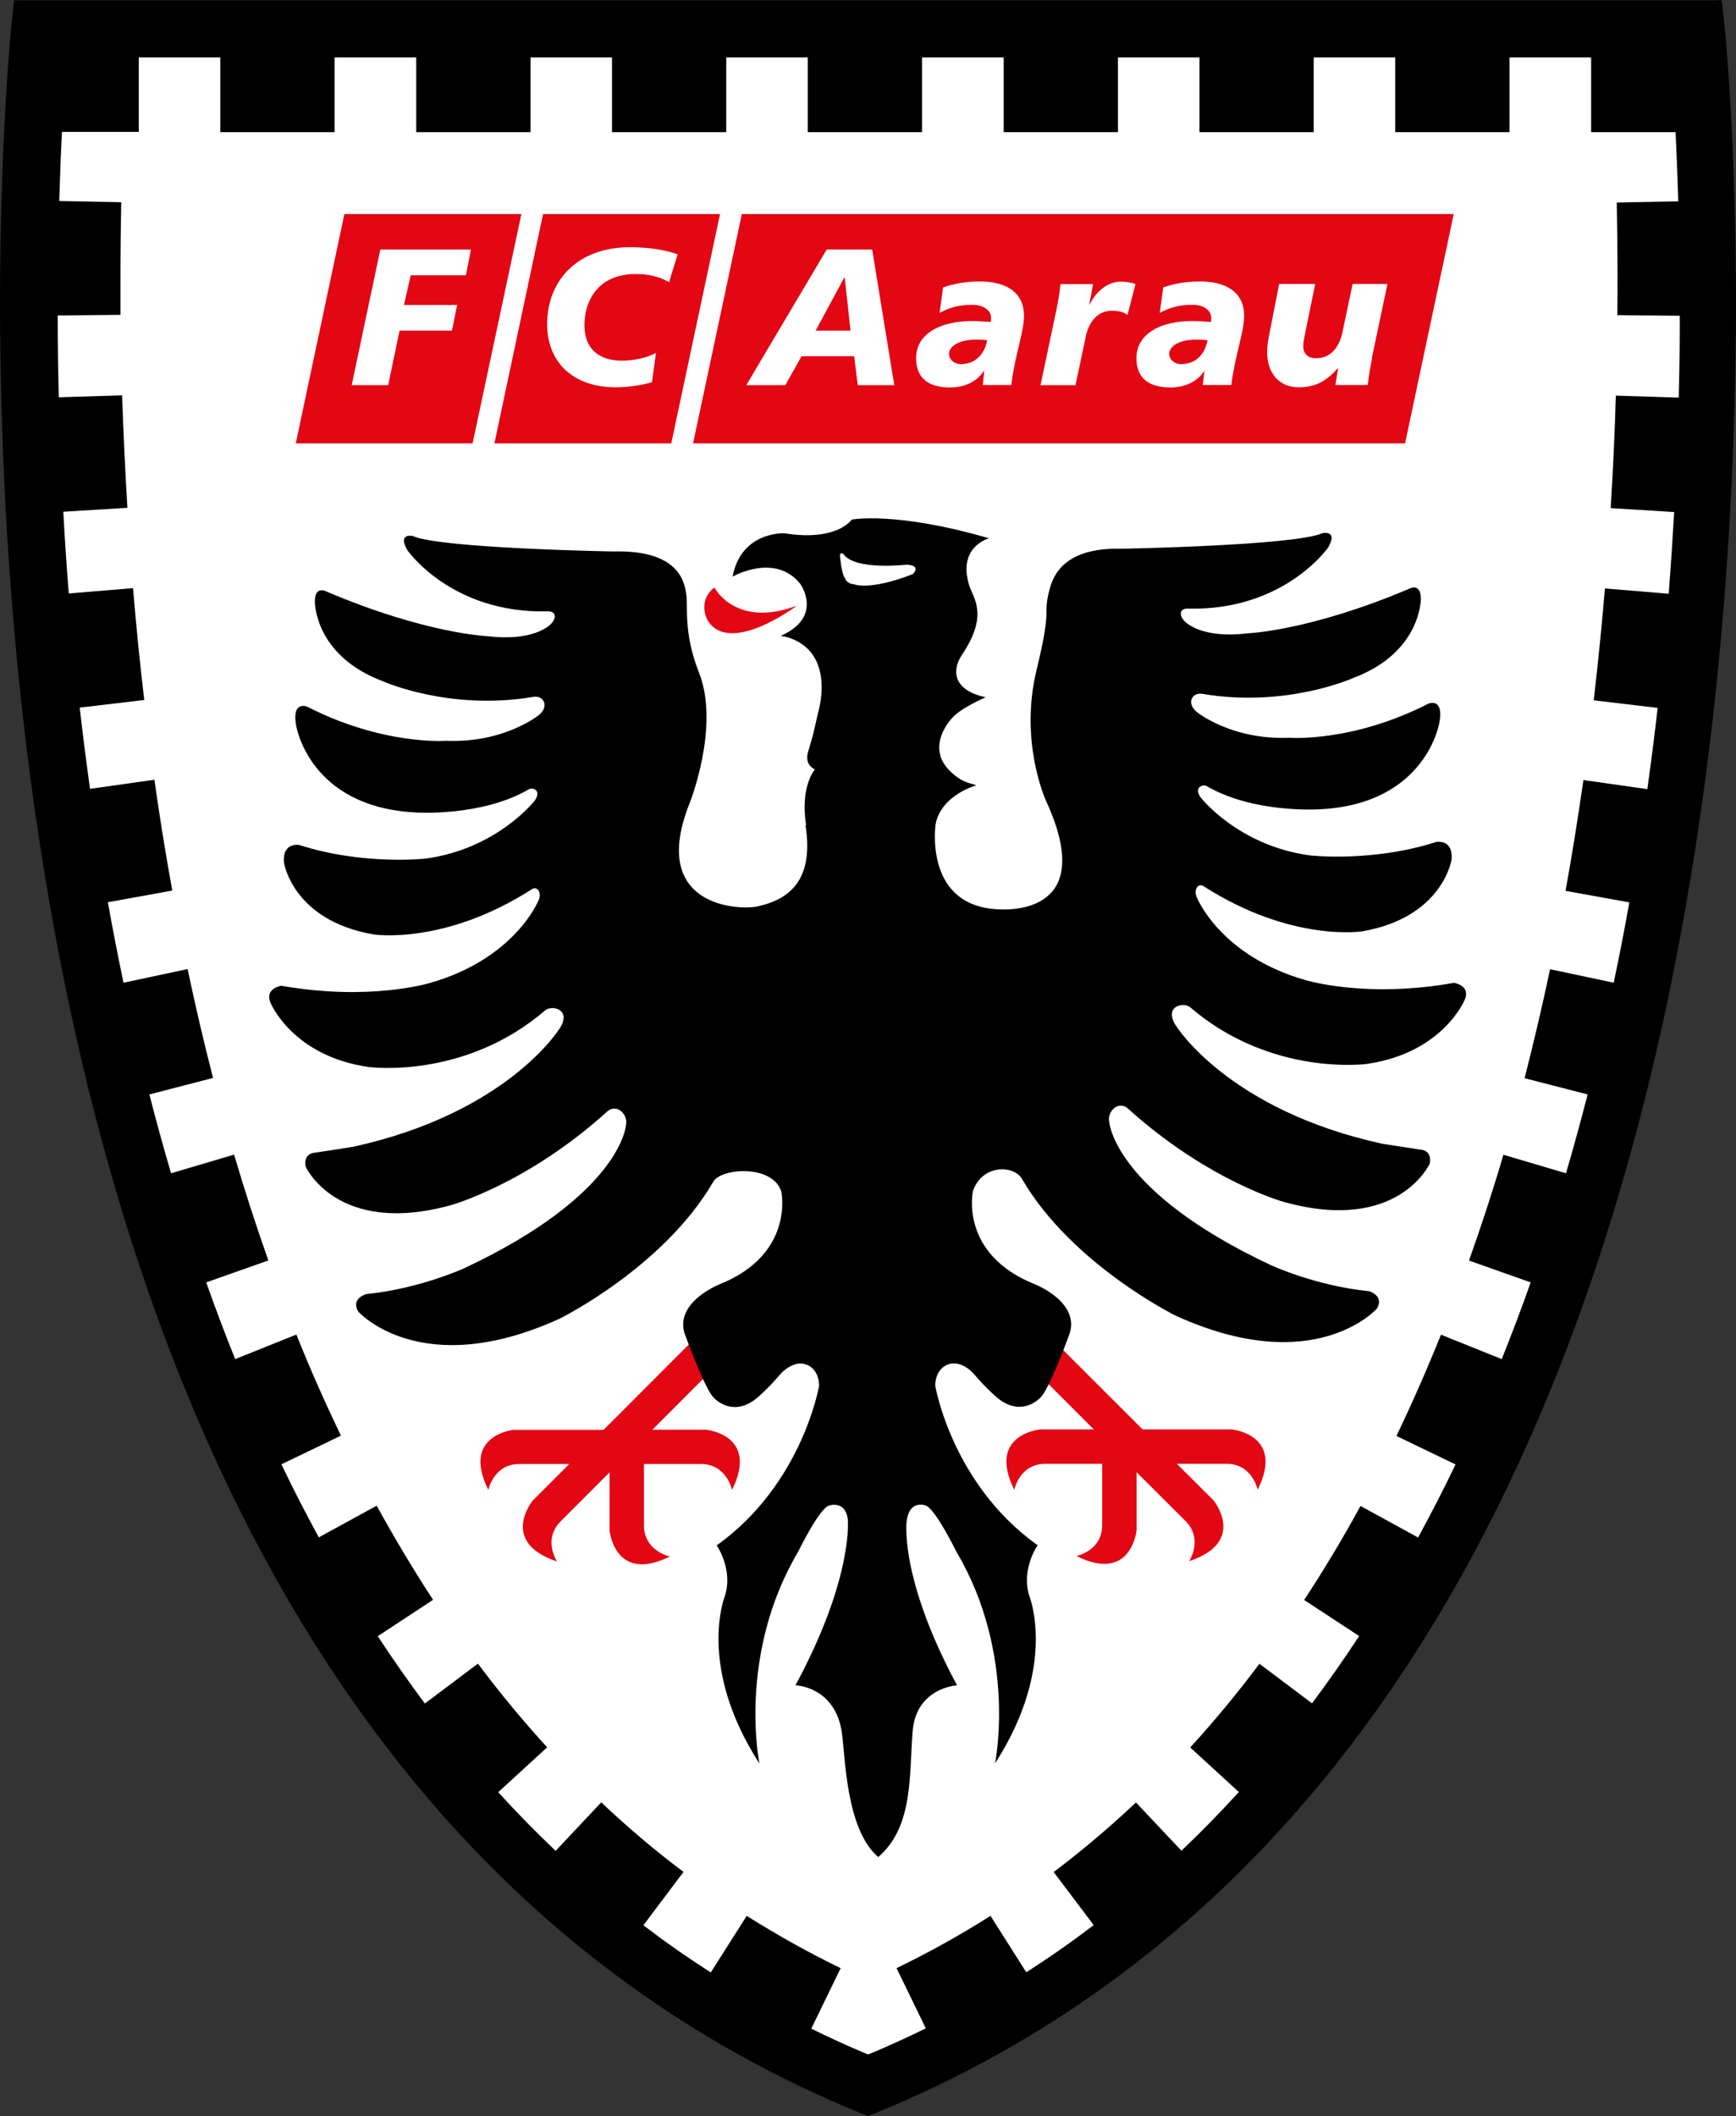
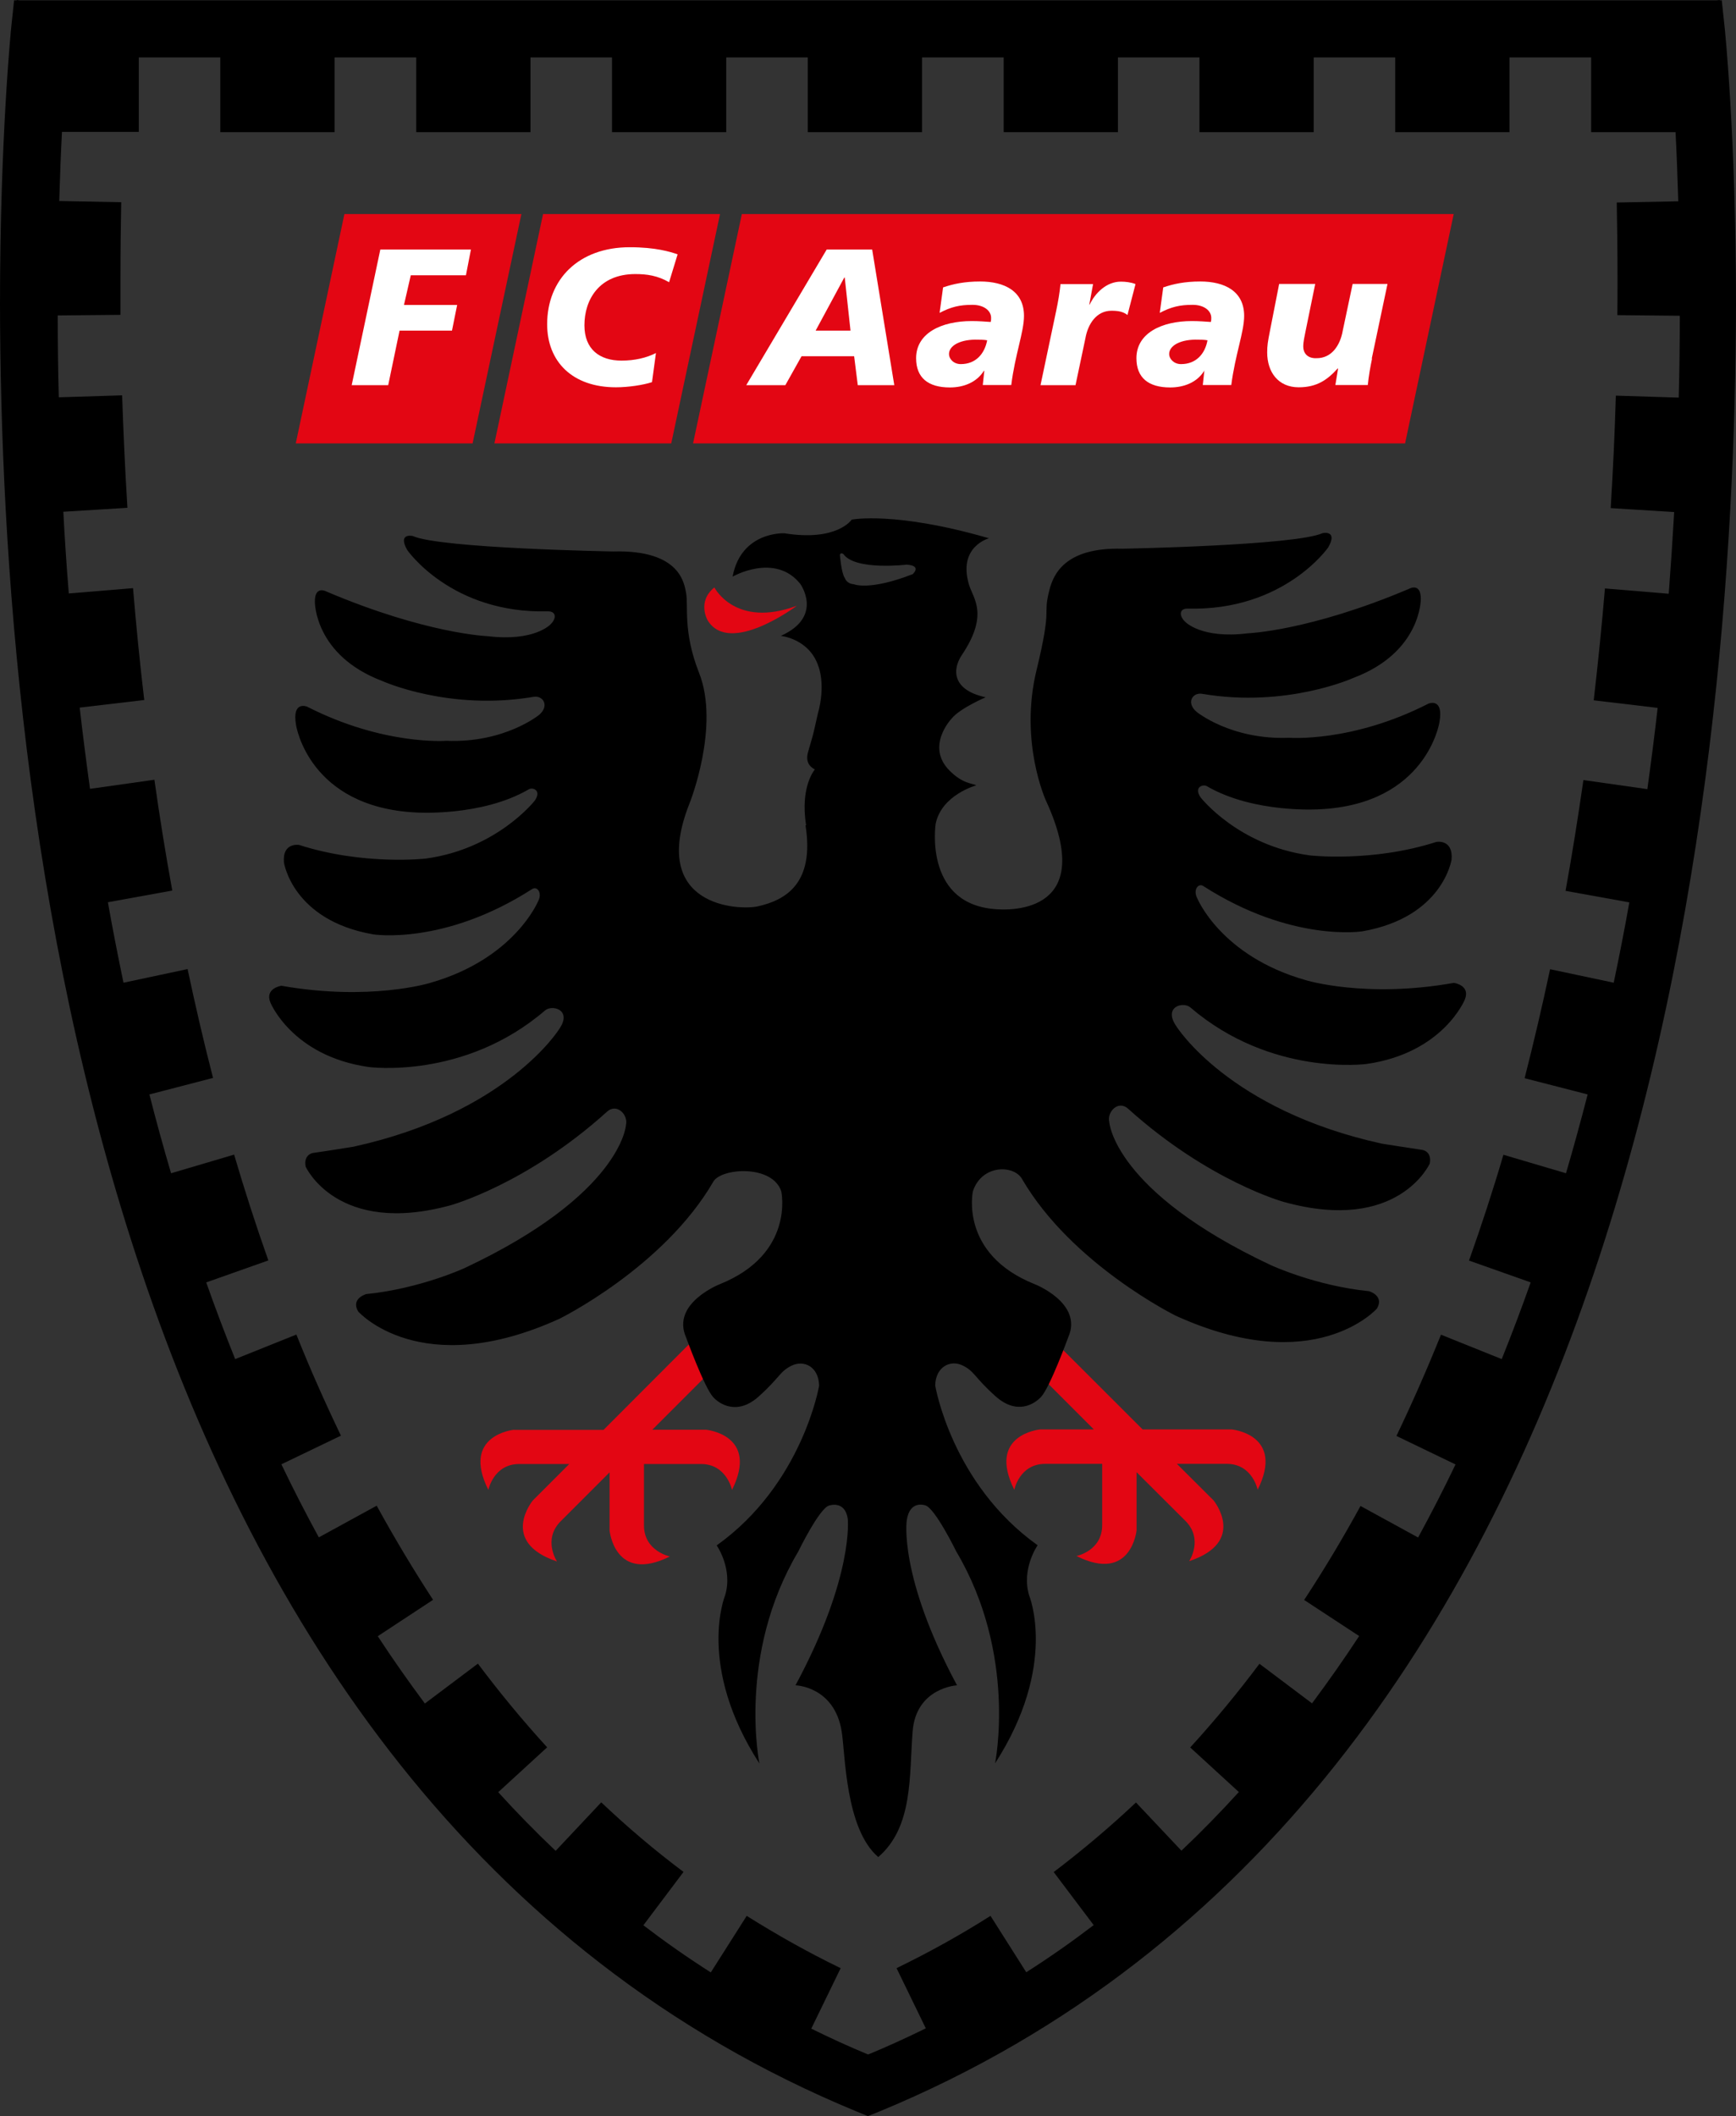
<svg xmlns="http://www.w3.org/2000/svg" id="Ebene_1" data-name="Ebene 1" viewBox="0 0 114.57 139.6">
  <rect x="0" y="0" width="114.57" height="139.6" fill="#333333" stroke="none" />
  <defs>
    <style>
      .cls-1 {
        fill: #fff;
      }

      .cls-2 {
        fill: #e30613;
      }
    </style>
  </defs>
-   <path class="cls-1" d="m111.94,1.91s11.36,108.74-54.65,135.66C-8.73,110.65,2.63,1.91,2.63,1.91h109.31Z" />
  <polygon class="cls-2" points="22.73 14.12 34.41 14.12 31.19 29.25 19.52 29.25 22.73 14.12" />
  <polygon class="cls-2" points="35.84 14.12 47.52 14.12 44.3 29.25 32.63 29.25 35.84 14.12" />
  <polygon class="cls-2" points="48.96 14.12 95.94 14.12 92.73 29.25 45.74 29.25 48.96 14.12" />
  <polygon class="cls-1" points="25.1 16.46 31.08 16.46 30.75 18.16 27.11 18.16 26.66 20.12 30.17 20.12 29.83 21.81 26.37 21.81 25.62 25.41 23.21 25.41 25.1 16.46" />
  <path class="cls-1" d="m44.16,18.62c-.76-.44-1.47-.54-2.23-.54-2.39,0-3.36,1.69-3.36,3.38,0,1.59,1.01,2.33,2.45,2.33.86,0,1.64-.18,2.27-.5l-.26,1.92c-.57.19-1.57.34-2.38.34-2.88,0-4.54-1.7-4.54-4.16,0-2.97,2.09-5.08,5.45-5.08,1.71,0,2.68.3,3.16.47l-.56,1.83Z" />
  <path class="cls-1" d="m54.56,16.46h3l1.46,8.95h-2.41l-.24-1.91h-3.47l-1.07,1.91h-2.58l5.31-8.95Zm1.19,1.85h-.03l-1.89,3.5h2.3l-.38-3.5Z" />
  <path class="cls-1" d="m64.95,24.47l-.02-.03v.03c-.49.77-1.35,1.09-2.24,1.09-1.44,0-2.23-.64-2.23-1.93,0-1.64,1.64-2.45,3.68-2.45.46,0,.92.04,1.24.06.03-.09.03-.18.03-.27,0-.47-.47-.86-1.23-.86-.84,0-1.4.13-2.17.53l.23-1.68c.68-.23,1.41-.39,2.45-.39,1.59,0,2.89.63,2.89,2.27,0,1.05-.59,2.55-.84,4.56h-1.88l.1-.93Zm-1.54-.45c.99,0,1.57-.68,1.74-1.57-.19-.04-.47-.04-.61-.04-1.1-.04-1.91.36-1.91.95,0,.3.29.66.78.66" />
  <path class="cls-1" d="m72.14,18.73l-.25,1.37h.02c.37-.78,1.12-1.52,2.06-1.52.31,0,.67.04.97.16l-.53,2.04c-.3-.23-.63-.28-1.06-.28-.97,0-1.55.85-1.72,1.83l-.65,3.08h-2.31l1.04-4.93c.12-.58.22-1.14.28-1.74h2.14Z" />
  <path class="cls-1" d="m79.49,24.47l-.02-.03v.03c-.48.77-1.35,1.09-2.24,1.09-1.44,0-2.23-.64-2.23-1.93,0-1.64,1.64-2.45,3.67-2.45.46,0,.92.04,1.24.06.03-.09.03-.18.03-.27,0-.47-.47-.86-1.23-.86-.84,0-1.4.13-2.17.53l.23-1.68c.68-.23,1.41-.39,2.45-.39,1.59,0,2.89.63,2.89,2.27,0,1.05-.59,2.55-.85,4.56h-1.88l.1-.93Zm-1.54-.45c.99,0,1.58-.68,1.74-1.57-.19-.04-.47-.04-.62-.04-1.1-.04-1.91.36-1.91.95,0,.3.3.66.78.66" />
  <path class="cls-1" d="m90.55,23.66c-.12.58-.22,1.14-.28,1.74h-2.14l.18-1.09h-.03c-.67.74-1.36,1.24-2.57,1.24-1.35,0-2.08-1-2.08-2.3,0-.45.04-.7.18-1.41l.61-3.11h2.38l-.64,3.13c-.06.33-.15.66-.15,1.01,0,.39.25.79.89.76.98,0,1.55-.84,1.72-1.83l.65-3.07h2.3l-1.04,4.93Z" />
  <path class="cls-2" d="m33.92,94.33h5.91l6.65-6.66,1.58,1.64-5.01,5.01h3.55s3.52.33,1.71,3.97c0,0-.35-1.71-2.05-1.71h-3.76v4.05c0,1.7,1.71,2.05,1.71,2.05-3.64,1.81-3.98-1.71-3.98-1.71v-3.84l-3.23,3.23c-1.2,1.21-.24,2.65-.24,2.65-3.85-1.29-1.6-4.02-1.6-4.02l2.41-2.41h-3.3c-1.7,0-2.04,1.71-2.04,1.71-1.82-3.64,1.7-3.97,1.7-3.97" />
  <path class="cls-2" d="m81.31,94.3h-5.9l-6.66-6.65-1.57,1.64,5.01,5.01h-3.55s-3.52.33-1.7,3.98c0,0,.34-1.71,2.04-1.71h3.76v4.04c0,1.71-1.7,2.04-1.7,2.04,3.63,1.81,3.97-1.7,3.97-1.7v-3.83l3.23,3.22c1.2,1.21.24,2.65.24,2.65,3.85-1.28,1.61-4.01,1.61-4.01l-2.42-2.41h3.29c1.7,0,2.04,1.71,2.04,1.71,1.82-3.65-1.71-3.98-1.71-3.98" />
  <path class="cls-2" d="m47.15,38.76s1.38,2.71,5.44,1.2c0,0-4.44,3.34-5.89.96,0,0-.72-1.23.45-2.17" />
  <path d="m53.16,54.44c.61,3.84-1.31,4.94-3.14,5.35-1.22.28-7.24.06-4.51-6.8,0,0,2.03-5.07.62-8.62-1.07-2.71-.69-4.42-.85-5.24-.12-.63-.37-2.87-4.81-2.75,0,0-11.43-.2-13.23-1.02,0,0-1.02-.23-.36.93,0,0,2.91,4.21,9.29,4.04.56,0,.56.49.15.87,0,0-1.06,1.14-4.12.77,0,0-4.04-.14-10.64-2.94,0,0-.79-.45-.78.67,0,0-.04,3.53,4.46,5.23,0,0,4.4,1.99,9.97,1.04.62-.11,1.08.58.37,1.19,0,0-2.28,1.87-6.12,1.71,0,0-4.13.33-9.19-2.25,0,0-1.02-.43-.73,1.22,0,0,.82,5.41,7.92,5.76,0,0,4.32.29,7.44-1.53.25-.15.87.06.39.75,0,0-2.48,3.18-7.19,3.82,0,0-4.1.47-8.36-.9,0,0-1.12-.19-1,1.16,0,0,.56,3.81,5.89,4.74,0,0,4.67.75,10.49-2.99.34-.22.68.27.4.79,0,0-1.55,3.82-7.16,5.41,0,0-3.95,1.21-9.79.18,0,0-1.12.16-.72,1.12,0,0,1.44,3.52,6.48,4.24,0,0,6.3.86,11.64-3.73.48-.41,1.83-.04.92,1.25,0,0-3.44,5.52-13.57,7.74,0,0-1.6.26-2.66.41,0,0-.64.09-.49.9,0,0,2.08,4.62,9.61,2.54-.06.01,4.96-1.35,10.29-6.17.64-.57,1.41.21,1.24.9,0,0-.29,4.56-10.66,9.43,0,0-2.95,1.36-6.48,1.71,0,0-1.04.29-.53,1.15,0,0,4.11,4.65,13.28.48,0,0,6.87-3.38,10.16-9.05.52-.9,3.89-1.14,4.48.64,0,0,.92,4.13-4.06,6.13,0,0-3.22,1.26-2.22,3.51,0,0,1.2,3.29,1.78,3.93.42.47,1.6,1.24,3.02-.04,1.42-1.28,1.37-1.64,2.17-2.03.8-.39,1.78.06,1.81,1.32,0,0-1.09,6.49-6.76,10.54,0,0,1.09,1.56.55,3.31,0,0-1.9,4.62,2.27,11.08,0,0-1.48-7.17,2.56-13.98,0,0,1.39-2.86,2.04-3.04,0,0,1.05-.37,1.23.88,0,0,.42,3.79-3.45,10.98,0,0,2.57.06,3.05,3.05.24,1.52.24,6.42,2.41,8.28,2.32-1.99,2.04-5.38,2.27-8.28.22-2.9,2.93-3.05,2.93-3.05-3.86-7.19-3.32-10.86-3.32-10.86.19-1.4,1.23-1.01,1.23-1.01.65.19,2.04,3.04,2.04,3.04,4.04,6.81,2.56,13.98,2.56,13.98,4.17-6.47,2.25-11.08,2.25-11.08-.53-1.76.56-3.31.56-3.31-5.68-4.05-6.76-10.54-6.76-10.54.03-1.25,1.01-1.71,1.81-1.32.8.39.75.76,2.17,2.03,1.42,1.27,2.58.51,3.01.04.59-.64,1.79-3.93,1.79-3.93,1-2.26-2.23-3.51-2.23-3.51-4.98-2-4.06-6.13-4.06-6.13.6-1.78,2.7-1.73,3.23-.82,3.29,5.66,10.16,9.04,10.16,9.04,9.17,4.17,13.27-.47,13.27-.47.51-.86-.52-1.15-.52-1.15-3.53-.35-6.48-1.72-6.48-1.72-10.37-4.87-10.66-9.43-10.66-9.43-.17-.69.6-1.47,1.24-.89,5.34,4.82,10.36,6.18,10.31,6.16,7.52,2.08,9.6-2.54,9.6-2.54.15-.82-.49-.9-.49-.9-1.07-.16-2.66-.41-2.66-.41-10.13-2.22-13.57-7.74-13.57-7.74-.9-1.29.44-1.66.92-1.25,5.34,4.58,11.63,3.73,11.63,3.73,5.05-.72,6.48-4.24,6.48-4.24.4-.96-.72-1.11-.72-1.11-5.83,1.04-9.78-.18-9.78-.18-5.61-1.59-7.16-5.41-7.16-5.41-.28-.53.06-1.01.4-.8,5.83,3.74,10.5,2.99,10.5,2.99,5.33-.93,5.89-4.74,5.89-4.74.11-1.36-1-1.16-1-1.16-4.26,1.37-8.36.89-8.36.89-4.72-.64-7.2-3.82-7.2-3.82-.47-.68.14-.89.4-.75,3.12,1.82,7.44,1.53,7.44,1.53,7.09-.34,7.92-5.75,7.92-5.75.29-1.65-.73-1.22-.73-1.22-5.05,2.58-9.18,2.25-9.18,2.25-3.84.16-6.12-1.71-6.12-1.71-.71-.61-.26-1.29.36-1.19,5.57.95,9.97-1.04,9.97-1.04,4.51-1.69,4.47-5.22,4.47-5.22,0-1.12-.79-.66-.79-.66-6.59,2.79-10.64,2.93-10.64,2.93-3.06.38-4.12-.76-4.12-.76-.41-.38-.41-.88.16-.87,6.37.17,9.28-4.04,9.28-4.04.66-1.16-.37-.94-.37-.94-1.8.82-13.23,1.03-13.23,1.03-3.78-.1-4.55,1.7-4.81,2.75-.45,1.78.22.88-.84,5.25-1.16,4.75.62,8.62.62,8.62,3.34,7.25-2.03,7.33-3.62,7.13-4.43-.53-3.66-5.6-3.66-5.6.39-1.92,2.68-2.54,2.68-2.54-.28-.15-.88-.09-1.76-.97-1.61-1.61.13-3.43.13-3.43.54-.68,2.25-1.41,2.25-1.41-2.21-.48-2.22-1.82-1.57-2.79,1.79-2.67.76-3.71.48-4.61-.78-2.54,1.31-3.09,1.31-3.09-6.21-1.8-9.06-1.23-9.06-1.23,0,0-.96,1.46-4.45.9,0,0-2.85-.14-3.41,2.86,0,0,2.79-1.6,4.46.47,0,0,1.58,2.16-1.28,3.44,0,0,1.87.17,2.48,2,0,0,.51,1.21-.04,3.15-.36,1.59-.21,1.02-.64,2.51-.17.59.06.96.45,1.15,0,0-.99,1.12-.58,3.68m7.05-16.57c-2.88,1.13-3.91.67-3.91.67-.47-.03-.58-.4-.58-.4-.23-.3-.33-1.52-.33-1.52.03-.21.23-.07.23-.07.78,1.11,4.18.7,4.18.7,1.02.07.41.61.41.61" />
  <path d="m113.81,1.71l-.18-1.69h-.13s0-.02,0-.02l-.21.02H1.28l-.18-.02h0s0,0,0,.02h-.17l-.18,1.69s-.75,7.24-.75,18.39c.06,32.26,6.08,98.41,56.57,119.21l.71.29.72-.29c50.48-20.81,56.5-86.95,56.57-119.21,0-11.15-.75-18.35-.76-18.39Zm-56.53,133.82c-1.28-.53-2.52-1.1-3.74-1.7l1.94-3.99c-2.17-1.05-4.22-2.21-6.2-3.45l-2.37,3.73c-1.54-.98-3.02-2.02-4.45-3.11l2.65-3.52c-1.91-1.43-3.71-2.96-5.43-4.59l-3.01,3.2c-1.31-1.24-2.58-2.54-3.79-3.87l3.23-2.96c-1.61-1.76-3.13-3.6-4.57-5.52l-3.5,2.63c-1.08-1.45-2.12-2.93-3.11-4.44l3.65-2.4c-1.31-2.01-2.55-4.08-3.72-6.21l-3.82,2.09c-.86-1.58-1.69-3.19-2.47-4.82l3.93-1.89c-1.05-2.19-2.04-4.41-2.94-6.67l-4.04,1.62c-.67-1.67-1.31-3.36-1.91-5.06l4.1-1.45c-.82-2.31-1.57-4.64-2.26-6.98l-4.16,1.23c-.51-1.73-.99-3.47-1.43-5.2l4.2-1.09c-.62-2.39-1.17-4.79-1.68-7.18l-4.23.9c-.37-1.78-.72-3.55-1.03-5.31l4.25-.77c-.45-2.46-.84-4.9-1.18-7.31l-4.25.6c-.25-1.81-.48-3.6-.68-5.36l4.26-.5c-.3-2.51-.54-4.98-.74-7.38l-4.24.35c-.15-1.84-.27-3.64-.36-5.39l4.23-.26c-.16-2.57-.27-5.05-.35-7.42l-4.18.13c-.05-1.88-.07-3.69-.07-5.4l4.14-.04c0-.82,0-1.62,0-2.4,0-1.79.02-3.46.05-5.03l-4.09-.08c.05-1.69.11-3.22.18-4.56h5.07V3.79h5.38v4.93h7.54V3.79h5.39v4.93h7.54V3.79h5.38v4.93h7.54V3.79h5.38v4.93h7.54V3.79h5.39v4.93h7.54V3.79h5.38v4.93h7.54V3.79h5.38v4.93h7.54V3.79h5.39v4.93h5.57c.07,1.34.13,2.87.18,4.56l-4.06.08c.03,1.56.05,3.24.05,5.03,0,.78,0,1.58-.01,2.4l4.12.04c0,1.72-.02,3.52-.07,5.4l-4.15-.13c-.07,2.37-.18,4.85-.34,7.42l4.19.26c-.1,1.75-.22,3.55-.36,5.39l-4.21-.35c-.2,2.4-.45,4.87-.74,7.38l4.22.5c-.2,1.76-.43,3.55-.68,5.36l-4.22-.6c-.35,2.41-.73,4.85-1.18,7.31l4.21.76c-.31,1.76-.66,3.53-1.03,5.3l-4.2-.89h0c-.51,2.4-1.07,4.79-1.68,7.19l4.16,1.07c-.45,1.74-.92,3.47-1.43,5.2l-4.13-1.22c-.69,2.35-1.45,4.67-2.27,6.98l4.07,1.44c-.6,1.7-1.24,3.39-1.91,5.06l-4.01-1.61c-.91,2.26-1.89,4.49-2.94,6.68l3.9,1.88c-.78,1.63-1.61,3.24-2.47,4.82l-3.8-2.08c-1.16,2.12-2.4,4.19-3.72,6.2l3.63,2.38c-.99,1.51-2.03,2.99-3.11,4.44l-3.47-2.61c-1.44,1.92-2.96,3.76-4.57,5.52l3.21,2.94c-1.21,1.33-2.48,2.63-3.79,3.87l-3-3.18h0c-1.72,1.62-3.53,3.15-5.43,4.59l2.64,3.5c-1.43,1.09-2.91,2.13-4.45,3.11l-2.36-3.72c-1.97,1.25-4.04,2.4-6.2,3.45l1.93,3.97c-1.23.6-2.48,1.18-3.77,1.71Z" />
</svg>